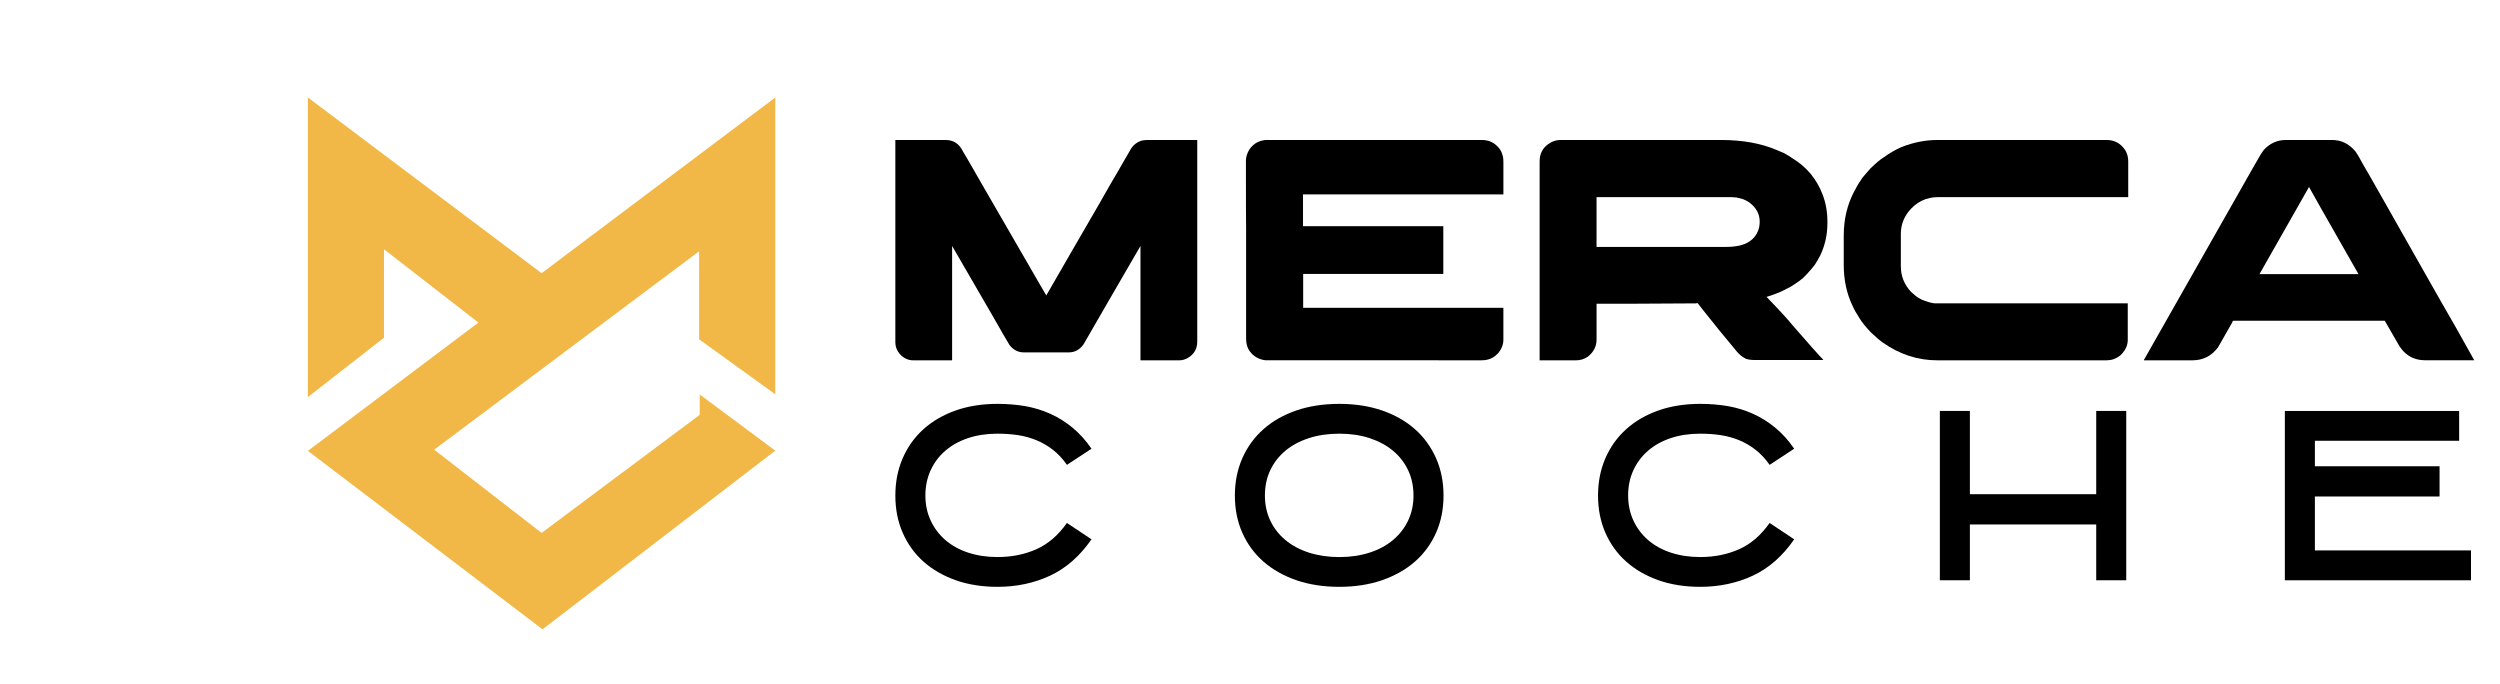
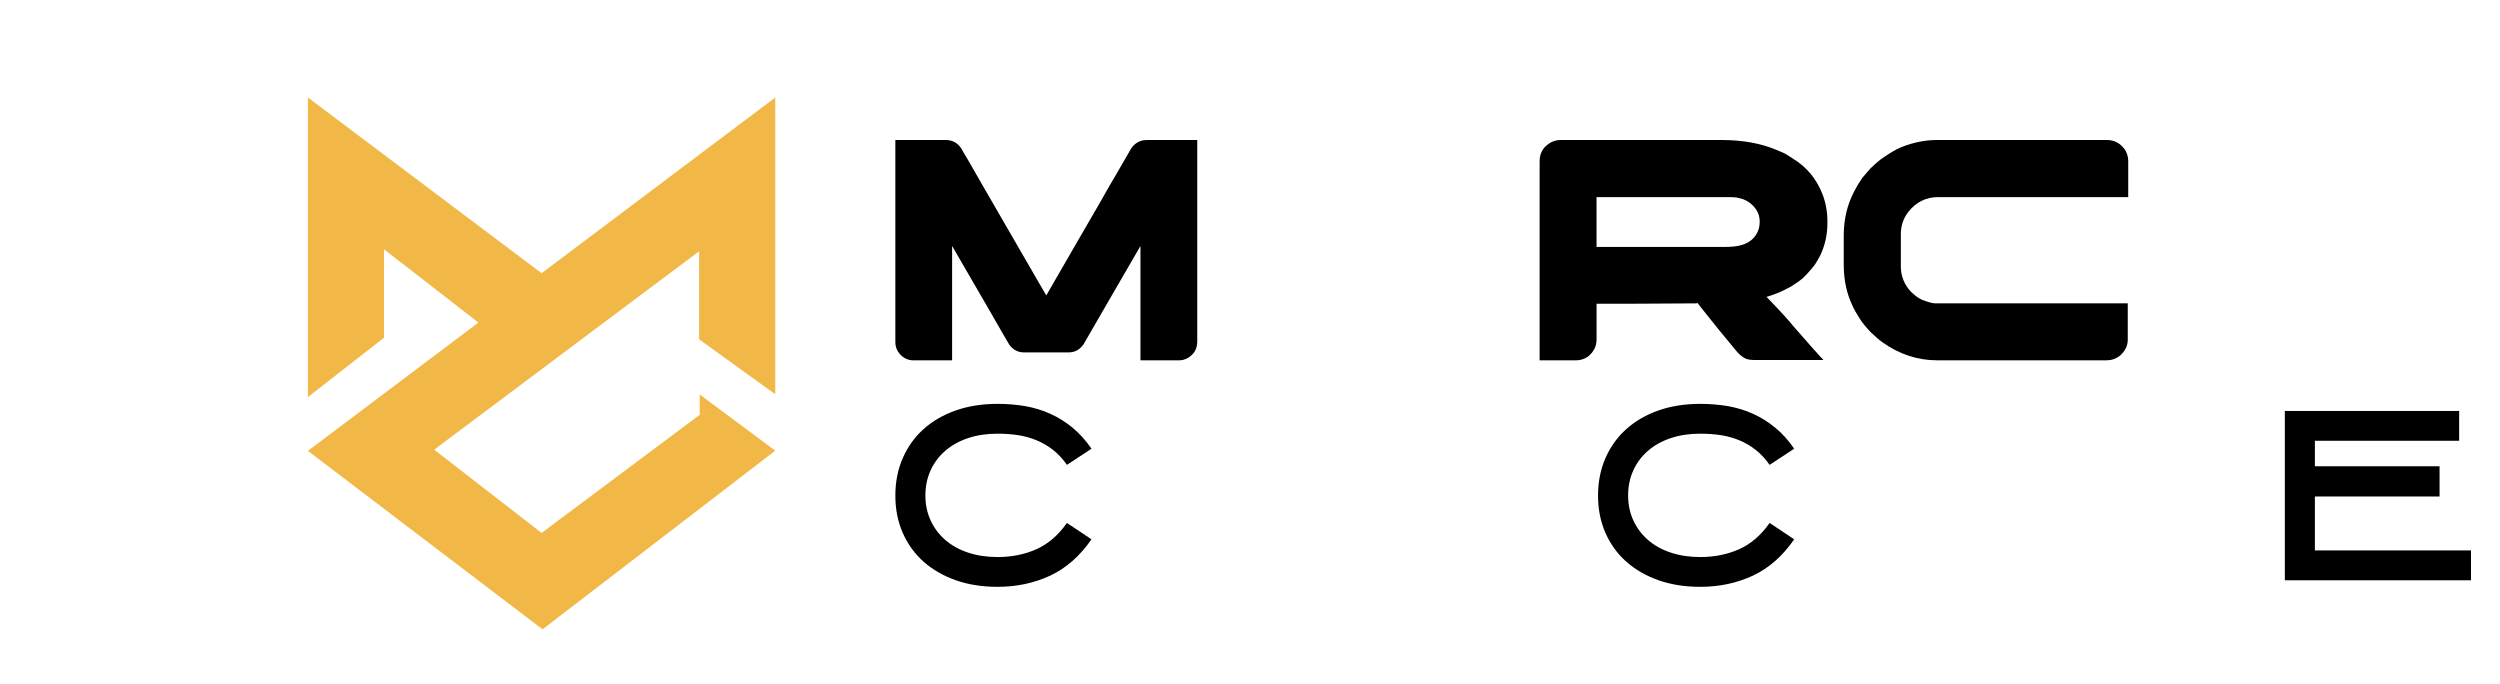
<svg xmlns="http://www.w3.org/2000/svg" version="1.1" id="Calque_1" x="0px" y="0px" width="176px" height="48.169px" viewBox="-20.333 -13.729 176 48.169" enable-background="new -20.333 -13.729 176 48.169" xml:space="preserve">
  <g>
    <polygon fill="#F1B847" points="1.343,-6.865 1.343,14.225 6.7,10.047 6.7,3.82 13.346,8.979 1.343,18.012 17.862,30.576    34.247,17.996 28.927,14.043 28.927,15.473 17.795,23.789 10.233,17.927 28.884,3.961 28.884,10.159 34.247,14.028 34.247,-6.865    17.795,5.503  " />
    <g>
      <g>
        <path d="M42.71-3.874h3.528c0.557,0,0.966,0.271,1.225,0.813c0.075,0.112,0.554,0.939,1.437,2.483     c1.284,2.219,2.587,4.471,3.907,6.758c0.051,0.088,0.223,0.382,0.513,0.879h0.011c0.045-0.083,0.645-1.125,1.805-3.128     c1.708-2.939,2.605-4.499,2.695-4.677c0.074-0.111,0.566-0.961,1.48-2.548c0.171-0.245,0.39-0.416,0.658-0.512     c0.126-0.044,0.284-0.068,0.478-0.068h3.497c0.006,0,0.01,0.004,0.01,0.012v14.172c0,0.514-0.219,0.898-0.657,1.157     c-0.194,0.112-0.394,0.17-0.603,0.17h-2.727c-0.008,0-0.011-0.006-0.011-0.012V3.587c-0.147,0.245-0.921,1.576-2.316,3.996     l-1.693,2.931c-0.267,0.377-0.615,0.566-1.046,0.566h-3.15c-0.416,0-0.757-0.18-1.023-0.534     c-0.045-0.061-0.484-0.818-1.315-2.272c-0.051-0.082-0.67-1.149-1.859-3.206c-0.423-0.735-0.71-1.229-0.858-1.481v8.039     c0,0.005-0.004,0.012-0.011,0.012h-2.728c-0.363,0-0.684-0.153-0.957-0.459c-0.201-0.243-0.3-0.51-0.3-0.799v-14.24     C42.699-3.869,42.703-3.874,42.71-3.874z" />
-         <path d="M83.992-3.874c0.482,0,0.876,0.182,1.181,0.546c0.142,0.156,0.242,0.365,0.3,0.624c0.021,0.088,0.033,0.215,0.033,0.378     v2.282H71.399v2.239h9.877v3.362h-9.853l-0.013,0.011v2.37h14.083c0.009,0,0.012,0.005,0.012,0.012v2.237     c0,0.341-0.127,0.661-0.377,0.959c-0.158,0.155-0.268,0.247-0.336,0.277c-0.222,0.142-0.497,0.213-0.823,0.213H68.796     c-0.105,0-0.245-0.03-0.424-0.09c-0.379-0.142-0.66-0.393-0.847-0.756c-0.088-0.21-0.132-0.431-0.132-0.669V2.293     c-0.008-0.377-0.013-1.608-0.013-3.694v-1.025c0-0.244,0.079-0.5,0.234-0.768c0.163-0.238,0.355-0.413,0.58-0.525     c0.162-0.074,0.284-0.114,0.366-0.12c0.045-0.016,0.111-0.027,0.199-0.035H83.992z" />
        <path d="M89.536-3.874h11.29c1.521,0,2.834,0.238,3.94,0.713c0.221,0.089,0.396,0.164,0.522,0.224     c0.186,0.104,0.381,0.226,0.591,0.367c0.986,0.603,1.689,1.452,2.105,2.55c0.221,0.587,0.332,1.209,0.332,1.871v0.145     c0,0.794-0.167,1.543-0.5,2.25c-0.104,0.2-0.233,0.423-0.388,0.667c-0.135,0.178-0.295,0.369-0.479,0.567     c-0.091,0.105-0.18,0.198-0.269,0.279l-0.11,0.111l-0.089,0.067l-0.169,0.133c-0.133,0.097-0.3,0.207-0.498,0.334     c-0.031,0.015-0.062,0.033-0.092,0.056c-0.198,0.103-0.382,0.197-0.544,0.277c-0.083,0.037-0.159,0.074-0.234,0.111     c-0.288,0.12-0.594,0.227-0.913,0.322c0.922,0.952,1.552,1.641,1.894,2.07c0.229,0.263,0.456,0.519,0.677,0.77     c0.424,0.489,0.83,0.947,1.215,1.369c0.118,0.112,0.19,0.189,0.211,0.236h-4.809c-0.275,0-0.489-0.03-0.646-0.089     c-0.044-0.022-0.085-0.047-0.121-0.069c-0.037-0.022-0.081-0.046-0.123-0.078c-0.155-0.103-0.33-0.277-0.524-0.523     c-0.704-0.838-1.45-1.755-2.237-2.75l-0.39-0.5c-0.023,0-0.066,0.008-0.136,0.022c-0.458,0-1.843,0.008-4.151,0.023h-2.826v2.527     c0,0.475-0.205,0.876-0.614,1.203c-0.243,0.167-0.527,0.257-0.843,0.257h-2.551V-2.314c0-0.252,0.029-0.453,0.088-0.602     c0.029-0.088,0.081-0.193,0.157-0.311c0.052-0.077,0.114-0.146,0.188-0.213C88.801-3.727,89.15-3.874,89.536-3.874z      M92.064,0.147v3.506h9.114c0.715,0,1.255-0.122,1.626-0.368c0.268-0.17,0.466-0.397,0.592-0.678     c0.103-0.215,0.154-0.46,0.154-0.733c0-0.544-0.249-0.996-0.746-1.36c-0.073-0.051-0.152-0.096-0.232-0.134     c-0.023-0.006-0.045-0.019-0.067-0.032c-0.134-0.068-0.338-0.126-0.611-0.178c-0.09,0-0.213-0.008-0.369-0.022H92.064z" />
        <path d="M116.054-3.874h11.926c0.55,0,0.981,0.238,1.302,0.713c0.144,0.247,0.212,0.501,0.212,0.77v2.538h-13.37     c-0.861,0-1.565,0.349-2.115,1.045c-0.35,0.46-0.523,0.976-0.523,1.547v2.283c0,0.682,0.239,1.284,0.723,1.803     c0.229,0.215,0.416,0.36,0.557,0.436c0.133,0.088,0.284,0.155,0.444,0.2c0.311,0.112,0.552,0.167,0.712,0.167h13.539v2.57     c0,0.41-0.183,0.782-0.547,1.114c-0.281,0.215-0.595,0.325-0.936,0.325h-11.944c-1.367,0-2.644-0.421-3.831-1.258     c-0.202-0.143-0.482-0.384-0.846-0.727c-0.379-0.407-0.633-0.726-0.769-0.958c-0.222-0.34-0.39-0.637-0.5-0.888     c-0.416-0.862-0.622-1.827-0.622-2.896V2.863c0-1.167,0.253-2.217,0.756-3.152c0.133-0.268,0.316-0.572,0.547-0.913     c0.061-0.067,0.122-0.141,0.188-0.222c0.112-0.134,0.239-0.28,0.378-0.435c0.394-0.387,0.714-0.656,0.959-0.802     c0.415-0.298,0.828-0.535,1.234-0.714C114.374-3.707,115.219-3.874,116.054-3.874z" />
-         <path d="M140.583-3.874h3.262c0.662,0,1.213,0.275,1.66,0.825c0.118,0.163,0.266,0.417,0.445,0.757     c0.029,0.044,0.055,0.088,0.076,0.134c0.069,0.103,0.639,1.106,1.716,3.004c0.306,0.543,0.653,1.158,1.047,1.849     c2.441,4.312,3.695,6.517,3.764,6.613l1.303,2.328h-3.428c-0.906,0-1.574-0.429-2.006-1.28c-0.305-0.521-0.527-0.908-0.668-1.16     c-0.12-0.215-0.186-0.33-0.2-0.346h-10.646c-0.015,0-0.032,0.009-0.051,0.025c-0.018,0.014-0.03,0.043-0.036,0.088l-1.004,1.76     c-0.453,0.609-1.054,0.914-1.804,0.914h-3.396c-0.014,0-0.021-0.003-0.021-0.006c0-0.005,0-0.011,0-0.016     c1.64-2.903,3.068-5.418,4.285-7.55c0.965-1.7,1.744-3.072,2.34-4.12c0.919-1.625,1.401-2.472,1.447-2.537     c0.117-0.224,0.244-0.42,0.377-0.591C139.477-3.643,139.989-3.874,140.583-3.874z M142.222-0.567l-3.487,6.135h6.969     C143.426,1.576,142.265-0.469,142.222-0.567z" />
      </g>
      <g>
        <path d="M49.892,27.584c-1.079,0-2.058-0.155-2.939-0.464c-0.88-0.312-1.635-0.748-2.267-1.307     c-0.63-0.56-1.119-1.238-1.465-2.027c-0.348-0.789-0.521-1.664-0.521-2.628c0-0.961,0.173-1.838,0.521-2.636     c0.346-0.793,0.835-1.478,1.465-2.042c0.632-0.567,1.387-1.004,2.267-1.314c0.881-0.31,1.862-0.463,2.939-0.463     c0.673,0,1.318,0.052,1.939,0.157c0.619,0.108,1.209,0.286,1.77,0.539c0.562,0.25,1.084,0.579,1.57,0.979     c0.486,0.398,0.932,0.893,1.338,1.483l-1.729,1.135c-0.299-0.428-0.629-0.779-0.985-1.058c-0.358-0.279-0.743-0.501-1.154-0.673     c-0.41-0.169-0.846-0.29-1.305-0.361c-0.459-0.068-0.94-0.102-1.443-0.102c-0.758,0-1.451,0.102-2.074,0.311     c-0.625,0.211-1.159,0.505-1.601,0.89c-0.445,0.383-0.788,0.841-1.034,1.375c-0.244,0.532-0.37,1.125-0.37,1.774     c0,0.641,0.124,1.227,0.37,1.759s0.589,0.99,1.034,1.375c0.442,0.385,0.978,0.68,1.601,0.888     c0.625,0.207,1.316,0.313,2.074,0.313c1.003,0,1.917-0.185,2.739-0.552c0.821-0.369,1.539-0.984,2.146-1.849l1.729,1.153     c-0.812,1.176-1.781,2.028-2.908,2.556C52.472,27.32,51.238,27.584,49.892,27.584z" />
-         <path d="M73.956,27.584c-1.112,0-2.117-0.155-3.021-0.464c-0.903-0.312-1.674-0.748-2.314-1.307     c-0.642-0.56-1.14-1.238-1.491-2.027s-0.528-1.664-0.528-2.628c0-0.961,0.177-1.838,0.528-2.636     c0.352-0.793,0.85-1.478,1.491-2.042c0.639-0.567,1.411-1.004,2.314-1.314c0.903-0.31,1.908-0.463,3.021-0.463     c1.1,0,2.1,0.154,3.003,0.463c0.902,0.311,1.674,0.747,2.314,1.314c0.642,0.563,1.135,1.249,1.489,2.042     c0.353,0.796,0.529,1.675,0.529,2.636c0,0.963-0.177,1.838-0.529,2.628c-0.354,0.789-0.848,1.468-1.489,2.027     c-0.641,0.558-1.414,0.995-2.314,1.307C76.056,27.429,75.056,27.584,73.956,27.584z M73.956,16.802     c-0.78,0-1.494,0.103-2.139,0.313c-0.647,0.209-1.199,0.503-1.66,0.89c-0.459,0.381-0.814,0.842-1.065,1.375     c-0.251,0.531-0.375,1.124-0.375,1.773c0,0.641,0.124,1.229,0.375,1.761s0.606,0.99,1.065,1.373     c0.46,0.384,1.013,0.68,1.66,0.889c0.645,0.206,1.359,0.313,2.139,0.313c0.777,0,1.489-0.106,2.128-0.313     c0.642-0.208,1.193-0.502,1.651-0.889c0.459-0.383,0.814-0.844,1.066-1.373c0.251-0.532,0.376-1.12,0.376-1.761     c0-0.649-0.125-1.242-0.376-1.773c-0.252-0.536-0.607-0.994-1.066-1.375c-0.458-0.384-1.01-0.679-1.651-0.89     C75.445,16.905,74.733,16.802,73.956,16.802z" />
        <path d="M99.365,27.584c-1.078,0-2.061-0.155-2.941-0.464c-0.878-0.312-1.638-0.748-2.265-1.307     c-0.633-0.56-1.121-1.238-1.469-2.027c-0.346-0.789-0.521-1.664-0.521-2.628c0-0.961,0.175-1.838,0.521-2.636     c0.348-0.793,0.836-1.478,1.469-2.042c0.627-0.567,1.387-1.004,2.265-1.314c0.884-0.31,1.863-0.463,2.941-0.463     c0.667,0,1.316,0.052,1.936,0.157c0.619,0.108,1.208,0.286,1.771,0.539c0.56,0.25,1.083,0.579,1.569,0.979     c0.486,0.398,0.935,0.893,1.336,1.483l-1.728,1.135c-0.301-0.428-0.629-0.779-0.986-1.058c-0.358-0.279-0.739-0.501-1.151-0.673     c-0.412-0.169-0.843-0.29-1.305-0.361c-0.459-0.068-0.943-0.102-1.441-0.102c-0.761,0-1.452,0.102-2.077,0.311     c-0.625,0.211-1.157,0.505-1.601,0.89c-0.441,0.383-0.787,0.841-1.031,1.375c-0.246,0.532-0.37,1.125-0.37,1.774     c0,0.641,0.124,1.227,0.37,1.759c0.244,0.532,0.59,0.99,1.031,1.375c0.443,0.385,0.976,0.68,1.601,0.888     c0.625,0.207,1.316,0.313,2.077,0.313c1.003,0,1.915-0.185,2.737-0.552c0.825-0.369,1.539-0.984,2.146-1.849l1.728,1.153     c-0.81,1.176-1.775,2.028-2.905,2.556C101.949,27.319,100.71,27.584,99.365,27.584z" />
-         <path d="M129.354,27.12h-2.113v-3.926h-8.894v3.926h-2.114V15.201h2.114v5.862h8.894v-5.862h2.113V27.12z" />
        <path d="M151.412,21.224h-8.777v3.796h10.99v2.103H140.52v-11.92h12.271v2.098h-10.156v1.795h8.777V21.224z" />
      </g>
    </g>
  </g>
</svg>